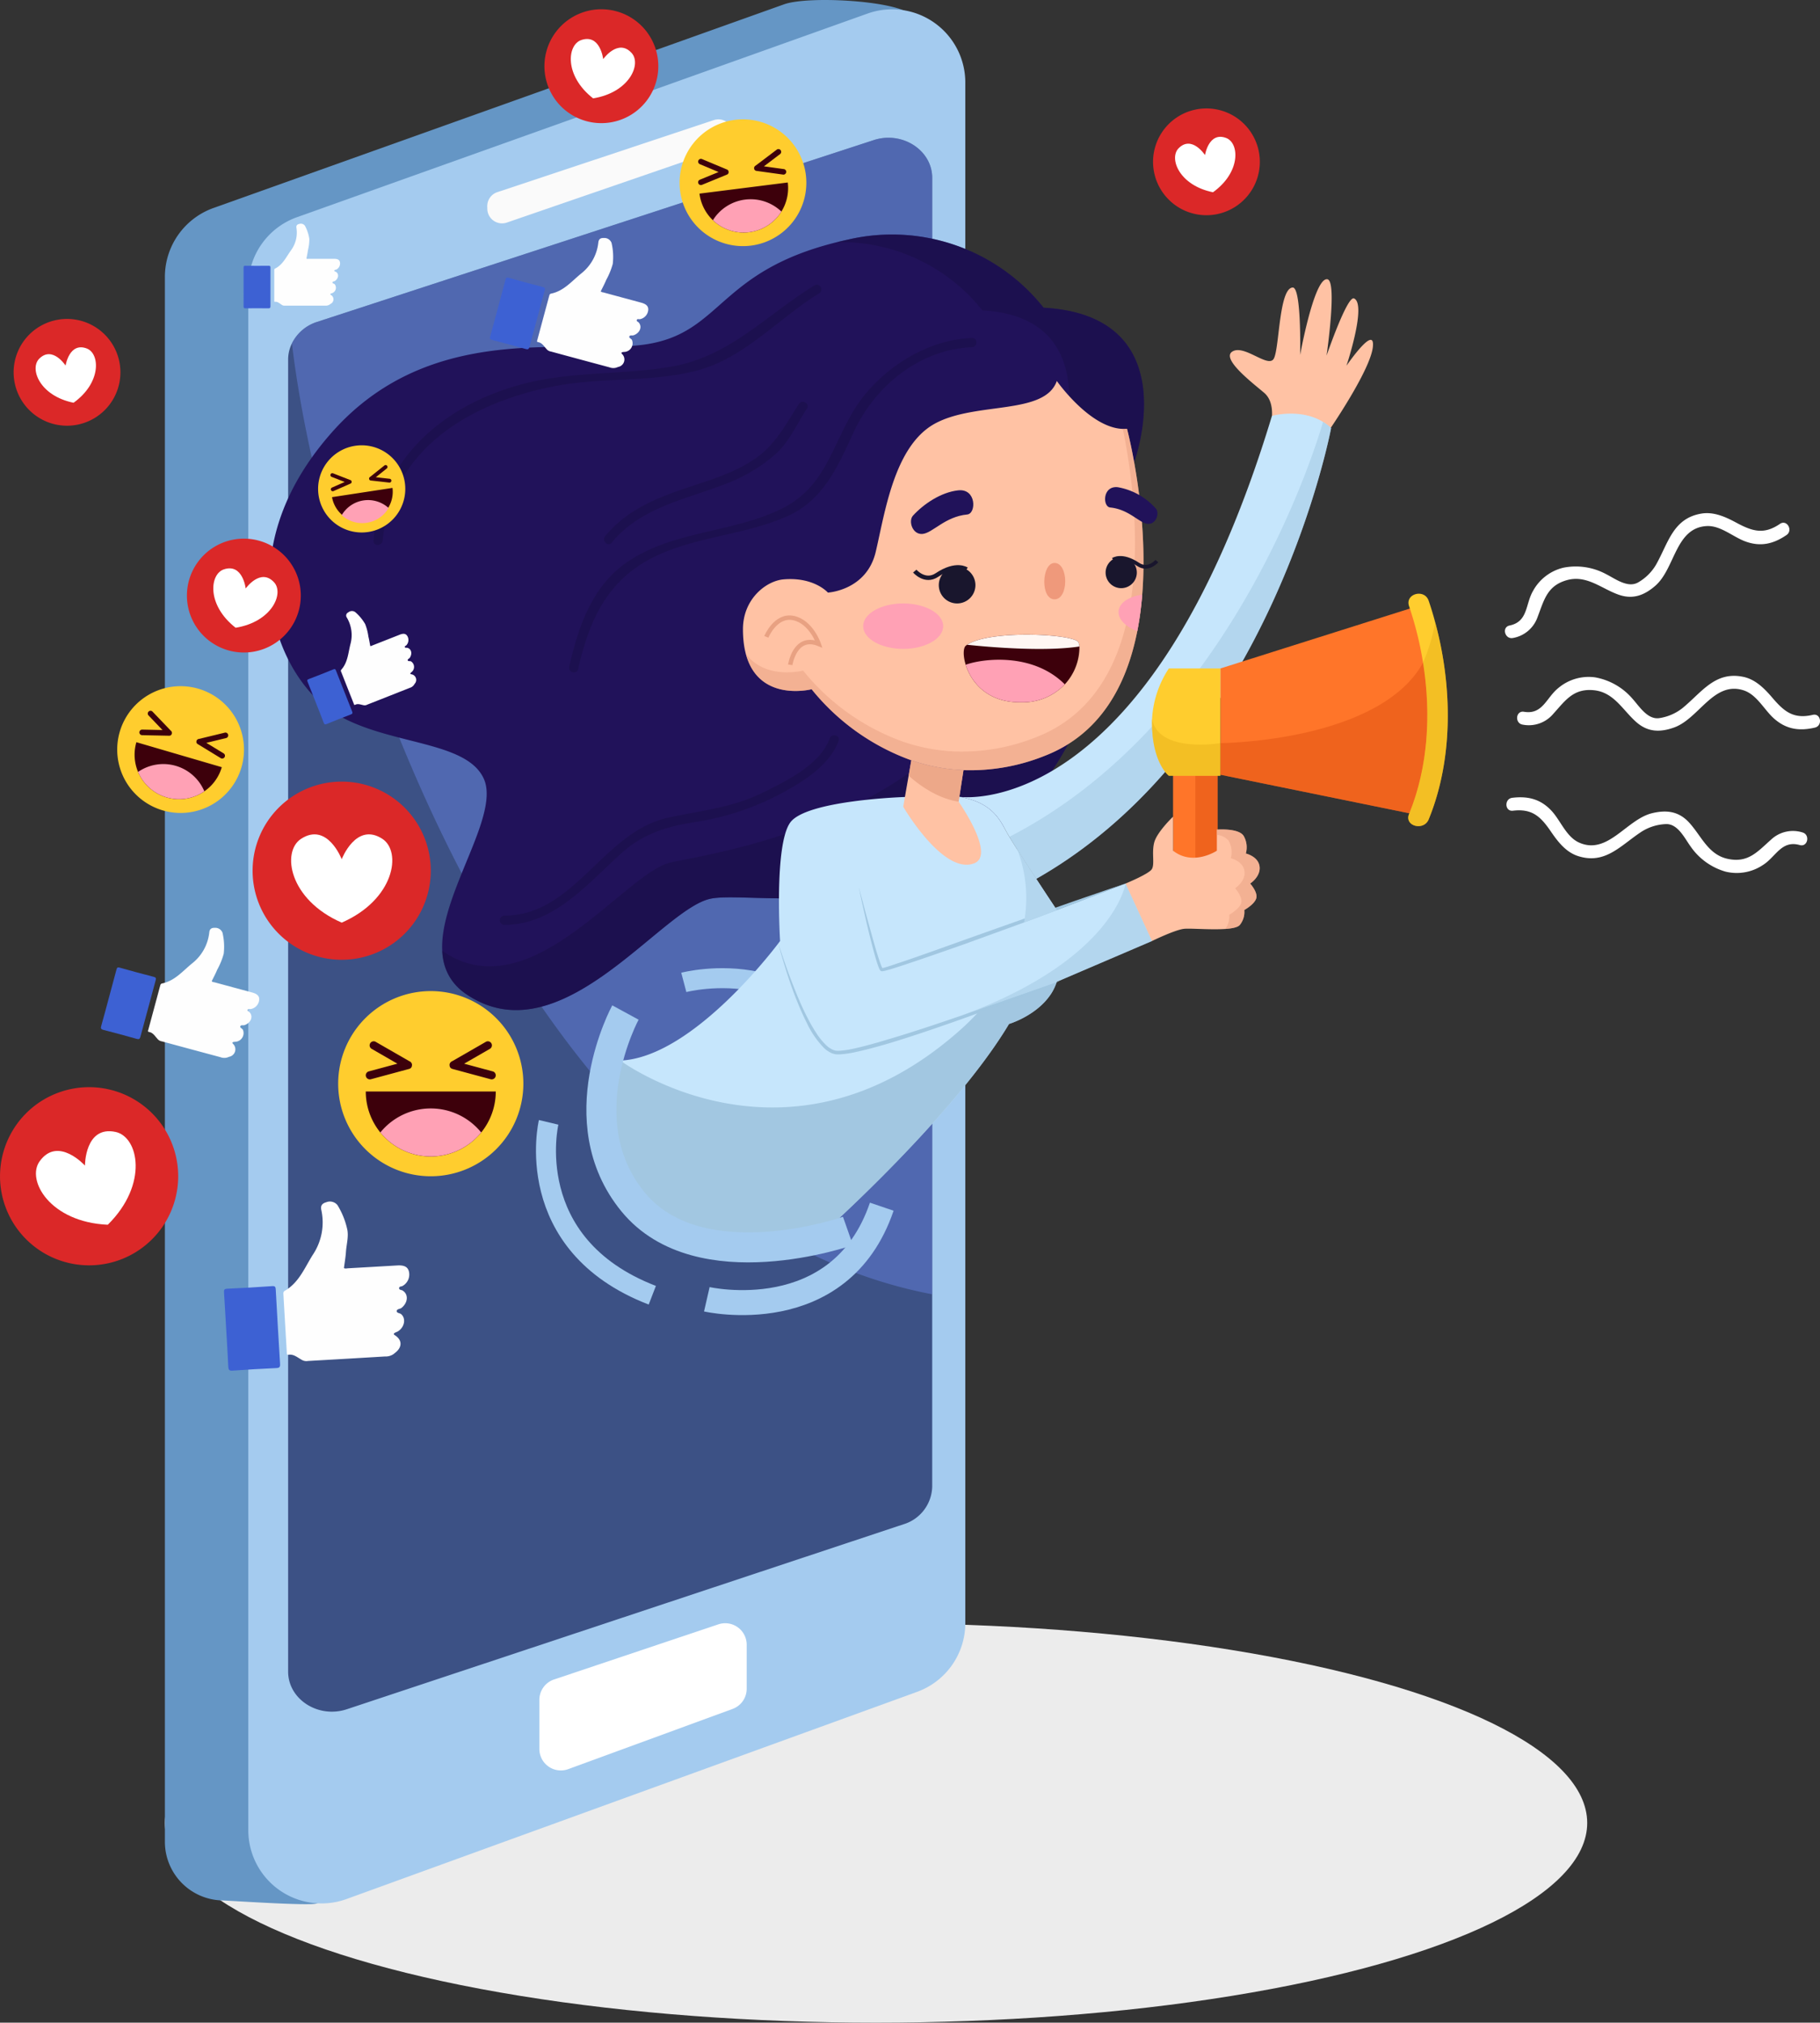
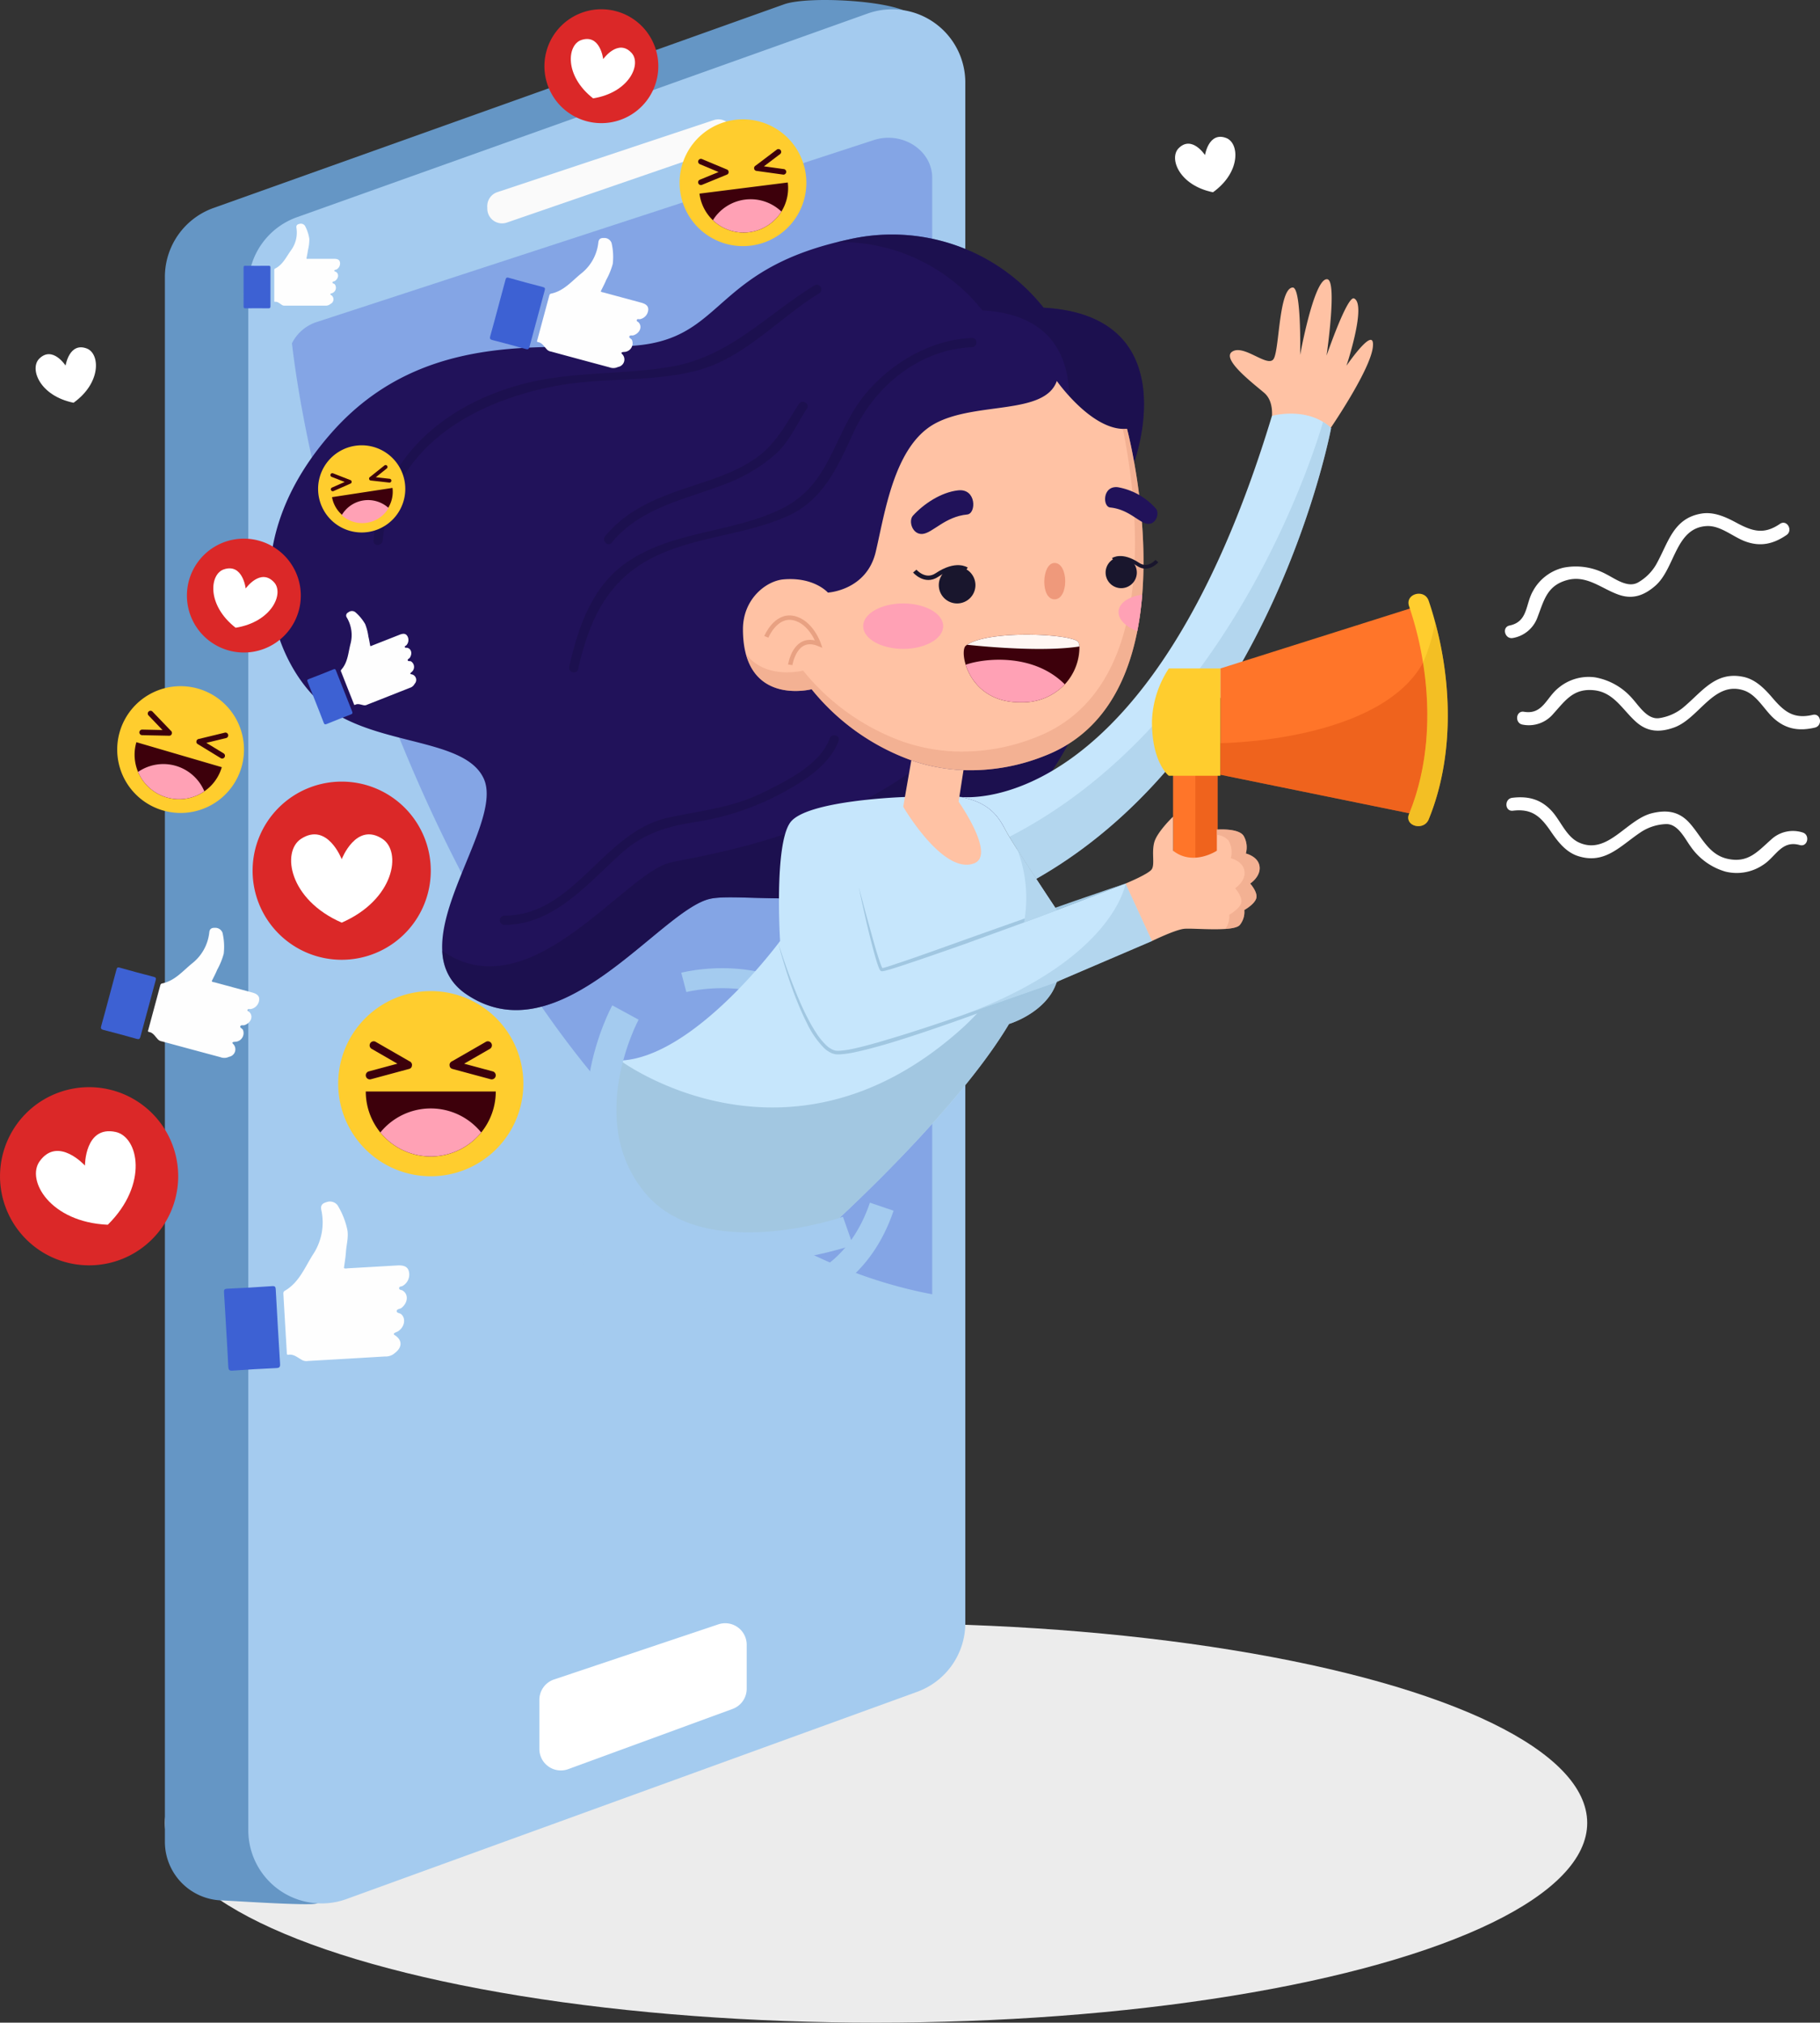
<svg xmlns="http://www.w3.org/2000/svg" width="364.136" height="404.706" viewBox="0 0 364.136 404.706">
  <rect x="0" y="0" width="364.136" height="404.706" fill="#333333" stroke="none" />
  <g id="Digital_PR_To_Boost_Your_Brand_Online_" data-name="Digital PR To Boost Your Brand Online " transform="translate(-67.932 -46.647)">
    <g id="OBJECTS">
      <g id="Group_8136" data-name="Group 8136">
        <ellipse id="Ellipse_239" data-name="Ellipse 239" cx="142.285" cy="39.962" rx="142.285" ry="39.962" transform="translate(100.922 371.429)" fill="#ececec" />
        <g id="Group_8107" data-name="Group 8107">
          <path id="Path_21290" data-name="Path 21290" d="M244.377,61.308V369.54a14.649,14.649,0,0,1-9.648,13.769l-103.455,44.2c-1.432.52-17.5-.579-18.906-.611a11.742,11.742,0,0,1-11.446-11.736v-313.1a14.65,14.65,0,0,1,9.724-13.8L224.8,47.512c4.77-1.7,21.389-.786,25.09,1.822S244.377,56.243,244.377,61.308Z" fill="#6596c5" />
          <path id="Path_21291" data-name="Path 21291" d="M261.066,63.161V371.393a14.649,14.649,0,0,1-9.648,13.769L137.26,426.617a14.649,14.649,0,0,1-19.649-13.769V103.91a14.65,14.65,0,0,1,9.724-13.8L241.493,49.365A14.648,14.648,0,0,1,261.066,63.161Z" fill="#a4cbef" />
-           <path id="Path_21292" data-name="Path 21292" d="M254.442,82.235V344.112a8.082,8.082,0,0,1-5.772,7.533L137.335,388.639c-5.716,1.9-11.757-1.974-11.757-7.532V118.6a7.285,7.285,0,0,1,.769-3.261,8.435,8.435,0,0,1,5.05-4.29l25.5-8.329,85.838-28.035C248.438,72.822,254.442,76.695,254.442,82.235Z" fill="#3c5185" />
          <path id="Path_21293" data-name="Path 21293" d="M254.442,82.235V305.617c-83.55-15.944-122.313-140.537-128.1-190.279a8.435,8.435,0,0,1,5.05-4.29l25.5-8.329,85.838-28.035C248.438,72.822,254.442,76.695,254.442,82.235Z" fill="#6481dc" opacity="0.5" />
          <path id="Path_21294" data-name="Path 21294" d="M175.846,386.762v9.832a4.3,4.3,0,0,0,5.774,4.033l32.889-12.049a4.3,4.3,0,0,0,2.818-4.033v-8.817a4.3,4.3,0,0,0-5.662-4.073l-32.889,11.034A4.3,4.3,0,0,0,175.846,386.762Z" fill="#fff" />
          <path id="Path_21295" data-name="Path 21295" d="M169.331,91.183l43.3-14.913a2.952,2.952,0,0,0,1.99-2.846h0a2.951,2.951,0,0,0-3.882-2.744l-43.3,14.411a2.953,2.953,0,0,0-2.019,2.856l.01.5A2.95,2.95,0,0,0,169.331,91.183Z" fill="#fafafa" />
        </g>
        <g id="Group_8112" data-name="Group 8112">
          <path id="Path_21296" data-name="Path 21296" d="M424.059,151.466c-3.235,2.211-5.526,1.486-8.72-.23-2.134-1.147-4.509-2.242-7-1.827-5.722.953-6.631,5.94-9.109,10.283a9.8,9.8,0,0,1-3.528,3.475c-2.09,1.23-4.643-.754-6.478-1.667a12.778,12.778,0,0,0-8.494-1.265,9.4,9.4,0,0,0-6.067,4.63c-1.563,2.664-.972,6.168-4.7,6.938-1.633.337-.94,2.83.688,2.494a6.383,6.383,0,0,0,4.907-4.174c1.307-3.4,1.89-6.273,5.861-7.394,3.926-1.107,6.882,1.663,10.307,2.889,2.855,1.022,5.141.178,7.364-1.741,4.007-3.46,4-11.58,10.256-11.969,2.809-.175,5.284,2.161,7.8,3.077,3.033,1.107,5.6.51,8.223-1.285C426.733,152.765,425.441,150.523,424.059,151.466Z" fill="#fff" />
          <path id="Path_21297" data-name="Path 21297" d="M370.634,208.858c3.889-.471,5.589,1.227,7.632,4.223,1.367,2,2.971,4.066,5.371,4.845,5.516,1.791,8.621-2.217,12.821-4.93a9.8,9.8,0,0,1,4.734-1.458c2.421-.13,3.774,2.808,4.98,4.464a12.785,12.785,0,0,0,6.957,5.036,9.408,9.408,0,0,0,7.518-1.314c2.614-1.645,3.7-5.027,7.369-3.992,1.6.453,2.138-2.079.538-2.53a6.375,6.375,0,0,0-6.277,1.444c-2.726,2.413-4.568,4.7-8.61,3.86-3.995-.825-5.341-4.645-7.815-7.311-2.064-2.223-4.482-2.528-7.339-1.848-5.152,1.225-8.886,8.435-14.617,5.9-2.573-1.139-3.694-4.353-5.5-6.324-2.183-2.38-4.731-3.03-7.891-2.647C368.86,206.473,368.973,209.059,370.634,208.858Z" fill="#fff" />
          <path id="Path_21298" data-name="Path 21298" d="M430.628,189.679c-3.815.89-5.689-.614-8.046-3.37-1.574-1.842-3.391-3.721-5.862-4.235-5.679-1.182-8.331,3.138-12.211,6.291a9.817,9.817,0,0,1-4.548,1.962c-2.393.391-4.056-2.383-5.435-3.9a12.782,12.782,0,0,0-7.462-4.252,9.4,9.4,0,0,0-7.331,2.121c-2.42,1.919-3.138,5.4-6.893,4.767-1.644-.277-1.9,2.3-.261,2.574a6.384,6.384,0,0,0,6.085-2.116c2.448-2.695,4.03-5.165,8.14-4.771,4.06.388,5.813,4.039,8.561,6.421,2.292,1.987,4.73,2.027,7.5,1.042,4.988-1.776,7.919-9.348,13.891-7.447,2.683.853,4.145,3.926,6.155,5.69,2.428,2.128,5.032,2.5,8.131,1.776C432.652,191.858,432.258,189.3,430.628,189.679Z" fill="#fff" />
          <g id="Group_8111" data-name="Group 8111">
            <path id="Path_21299" data-name="Path 21299" d="M209.35,306.613s26.625,6.1,35-18.524" fill="none" stroke="#a4cbef" stroke-miterlimit="10" stroke-width="5" />
            <path id="Path_21300" data-name="Path 21300" d="M204.743,243.21s27.633-7.287,35.014,20.961" fill="none" stroke="#a4cbef" stroke-miterlimit="10" stroke-width="4" />
            <path id="Path_21301" data-name="Path 21301" d="M177.7,271.213s-5.787,24.357,20.741,34.593" fill="none" stroke="#a4cbef" stroke-miterlimit="10" stroke-width="4" />
            <g id="Group_8110" data-name="Group 8110">
              <path id="Path_21302" data-name="Path 21302" d="M302.632,207.473v12.842h8.906V200.5h-8.906Z" fill="#ff7529" />
              <rect id="Rectangle_487" data-name="Rectangle 487" width="4.456" height="19.817" transform="translate(307.084 200.499)" fill="#e05212" opacity="0.5" />
              <path id="Path_21303" data-name="Path 21303" d="M294.845,139.123s10.79-29.277-18.116-30.906a38.718,38.718,0,0,0-39.085-13.638c-25.446,5.5-24.835,17.913-39.288,20.763s-43.428-5.5-64.055,17.846c-21.273,24.073-10.933,48.057-.551,55.385S160.977,194.4,164.7,202.4c4.478,9.63-17.788,33.522-3.393,43.224,18.728,12.62,38.678-16.9,48.693-19.135C222.1,223.784,289.754,243.515,294.845,139.123Z" fill="#21125a" />
              <path id="Path_21304" data-name="Path 21304" d="M294.845,139.12c-5.087,104.4-72.747,84.662-84.847,87.367-10.015,2.242-29.962,31.76-48.7,19.141a10.582,10.582,0,0,1-4.883-8.746c.084.065.176.13.269.195,17.492,11.784,36.123-15.778,45.471-17.872,11.3-2.529,77.778-11.112,76.8-78.065,0,0,12.522-30.87-14.476-32.389a36.174,36.174,0,0,0-29.073-13.657c.723-.176,1.464-.352,2.233-.518a38.74,38.74,0,0,1,39.089,13.637C305.638,109.844,294.845,139.12,294.845,139.12Z" fill="#190e44" opacity="0.5" />
              <path id="Path_21305" data-name="Path 21305" d="M296.459,165.64a64.455,64.455,0,0,1-.986,7.287c-2.124,10.773-7.352,20.625-18.54,24.957a39.982,39.982,0,0,1-16.228,2.858,36.643,36.643,0,0,1-10.439-1.97,45.328,45.328,0,0,1-19.95-14.217s-13.745,3.558-13.737-12.01c0-6.059,4.642-9.682,8.143-9.975,6.107-.513,8.851,2.646,8.851,2.646s7.736-.407,9.568-8.143,3.664-21.17,11.807-25.649,21.985-1.628,24.427-8.55c0,0,7.125,10.179,14.046,9.568C293.421,132.442,297.81,148.931,296.459,165.64Z" fill="#ffc2a4" />
              <path id="Path_21306" data-name="Path 21306" d="M296.456,165.636a64.125,64.125,0,0,1-.981,7.292c-2.122,10.775-7.357,20.623-18.539,24.959A40.005,40.005,0,0,1,260.7,200.74a36.714,36.714,0,0,1-10.441-1.964,45.387,45.387,0,0,1-19.947-14.221s-10.608,2.742-13.174-7.134c3.9,5.364,11.478,3.4,11.478,3.4a45.261,45.261,0,0,0,19.947,14.212,36.753,36.753,0,0,0,10.441,1.974,39.974,39.974,0,0,0,16.224-2.854c11.192-4.336,16.417-14.184,18.538-24.959a64.382,64.382,0,0,0,.992-7.291c.963-11.868-.983-23.635-2.178-29.444a6.113,6.113,0,0,0,.834-.018S297.81,148.932,296.456,165.636Z" fill="#e8a182" opacity="0.5" />
              <path id="Path_21307" data-name="Path 21307" d="M293.116,223.436s-1.832,8.549,5.293,11.5c0,0,4.58-2.24,6.412-2.444s10.076.713,11.2-.814a4.141,4.141,0,0,0,.865-2.952s2.036-1.119,2.392-2.34-1.221-2.952-1.221-2.952,2.137-1.374,1.883-3.41-2.749-2.6-2.749-2.6a4.581,4.581,0,0,0-.458-3.563c-1.068-1.577-5.343-1.221-5.343-1.221v4.224s-4.733,3.155-8.754,0v-6.82s-3.2,3.054-3.765,5.14.153,4.428-.509,5.4S293.116,223.436,293.116,223.436Z" fill="#ffc2a4" />
              <path id="Path_21308" data-name="Path 21308" d="M318.053,223.439s1.575,1.723,1.223,2.946-2.39,2.344-2.39,2.344a4.169,4.169,0,0,1-.871,2.956c-.37.5-1.51.741-2.946.833a4.089,4.089,0,0,0,.806-2.844s2.028-1.121,2.39-2.344-1.223-2.955-1.223-2.955,2.14-1.372,1.881-3.409-2.742-2.6-2.742-2.6a4.6,4.6,0,0,0-.464-3.557,3.464,3.464,0,0,0-2.335-1.112v-1.056s4.281-.353,5.346,1.223a4.6,4.6,0,0,1,.464,3.557s2.491.566,2.742,2.6S318.053,223.439,318.053,223.439Z" fill="#e8a182" opacity="0.5" />
              <path id="Path_21309" data-name="Path 21309" d="M342.605,116.079c-.483,4.438-7.838,15.324-8.673,16.547-.046.074-.074.111-.074.111a13.216,13.216,0,0,1-11.645-1.269s1.038-4.151-1.325-6.2c-2.1-1.807-8.746-6.819-6.392-8.283s7.04,3.252,8.236,1.51c.723-1.047.945-6.013,1.63-9.8.445-2.464,1.084-4.438,2.187-4.521.861-.065,1.241,2.993,1.408,6.217.185,3.539.1,7.273.1,7.273s.528-2.928,1.343-6.208c1.066-4.3,2.622-9.2,4.113-8.931,1.956.361-.055,14.444-.166,15.268.241-.685,4.178-12.044,5.5-11.433,2.519,1.159-1.335,12.906-1.52,13.462C337.6,119.433,343.105,111.475,342.605,116.079Z" fill="#ffc2a4" />
              <path id="Path_21310" data-name="Path 21310" d="M298.412,234.937,284.2,241.023l-4.836,2.076a10.209,10.209,0,0,1-1.289,2.631h-.009c-2.871,4.2-8.255,5.8-8.255,5.8-10.793,18.113-36.438,41.117-36.438,41.117S212.4,298.956,198.76,290.4c-13.341-8.357-7.013-30.537-6.726-31.51a.058.058,0,0,1,.009-.037c14.861-.611,31.964-23.921,31.964-23.921s-1.223-19.234,2.037-23.718,22.931-5.1,22.931-5.1a38,38,0,0,1,10.9-.046,1.072,1.072,0,0,0,.111.018c6.68,1.177,8.107,4.846,9.413,7.162.416.75,1.167,1.964,2.085,3.4.009,0,.009.01.018.01.352.574.751,1.185,1.149,1.815.834,1.307,1.741,2.7,2.6,4.012,2.187,3.345,4.114,6.235,4.114,6.235l.463-.176,13.276-5.114h.009Z" fill="#c6e6fc" />
              <path id="Path_21311" data-name="Path 21311" d="M262.891,219.363c-6.2,2.51-14.249-11.3-14.249-11.3l1.621-9.284A36.714,36.714,0,0,0,260.7,200.74l-.973,6.31S267.162,217.63,262.891,219.363Z" fill="#ffc2a4" />
-               <path id="Path_21312" data-name="Path 21312" d="M260.7,200.74l-.973,6.31c-5.446-.786-10-5.226-10-5.226l.528-3.048A36.714,36.714,0,0,0,260.7,200.74Z" fill="#e8a182" opacity="0.8" />
              <path id="Path_21313" data-name="Path 21313" d="M334.257,132.283s-11.812,63.417-59,90.211c-2.316-3.539-4.919-7.569-5.855-9.237-1.306-2.316-2.733-5.985-9.413-7.162,2.177.241,38.421,3.16,62.426-76.239,0,0,5.614-1.566,10.163,1.167a9.347,9.347,0,0,1,1.621,1.214A.251.251,0,0,1,334.257,132.283Z" fill="#c6e6fc" />
              <path id="Path_21314" data-name="Path 21314" d="M334.257,132.283s-11.812,63.417-59,90.211c-1.992-3.048-4.206-6.467-5.374-8.412,43.795-22.467,60.75-76.129,62.76-83.013a8.714,8.714,0,0,1,1.556,1.168A.251.251,0,0,1,334.257,132.283Z" fill="#a1c7e1" opacity="0.5" />
              <path id="Path_21315" data-name="Path 21315" d="M278.918,159.287c2.823,0,2.875,7.278,0,7.278S276.322,159.287,278.918,159.287Z" fill="#ef997b" />
              <g id="Group_8108" data-name="Group 8108">
                <path id="Path_21316" data-name="Path 21316" d="M263.09,163.724a3.664,3.664,0,1,1-3.665-3.665A3.664,3.664,0,0,1,263.09,163.724Z" fill="#19162d" />
                <path id="Path_21317" data-name="Path 21317" d="M261.3,160.576s-2.046-1.467-5.919,1.129c-2.392,1.6-4.428-.789-4.428-.789" fill="none" stroke="#19162d" stroke-miterlimit="10" stroke-width="0.879" />
              </g>
              <g id="Group_8109" data-name="Group 8109">
                <path id="Path_21318" data-name="Path 21318" d="M295.38,161.21a3.121,3.121,0,1,1-3.122-3.121A3.121,3.121,0,0,1,295.38,161.21Z" fill="#19162d" />
                <path id="Path_21319" data-name="Path 21319" d="M290.632,158.625s1.736-1.243,5.017.956c2.027,1.359,3.753-.668,3.753-.668" fill="none" stroke="#19162d" stroke-miterlimit="10" stroke-width="0.745" />
              </g>
              <path id="Path_21320" data-name="Path 21320" d="M250.6,149.813c-.986,1.078-.11,3.868,1.925,3.664s4.454-3.456,8.924-3.888c1.832-.177,1.866-5.239-1.813-4.831C256.176,145.14,252.709,147.506,250.6,149.813Z" fill="#21125a" />
              <path id="Path_21321" data-name="Path 21321" d="M299.164,148.377c.828.9.094,3.248-1.616,3.077s-3.74-2.9-7.494-3.265c-1.538-.149-1.566-4.4,1.523-4.057A13.214,13.214,0,0,1,299.164,148.377Z" fill="#21125a" />
              <path id="Path_21322" data-name="Path 21322" d="M280.971,183.578a11.519,11.519,0,0,1-8.664,3.582c-6.913.139-10.129-4.152-11.162-7.507-.571-1.84-.482-3.4.015-3.8.082-.066.171-.131.269-.2,4.5-3.038,21.382-2.182,22.269-.5a2.413,2.413,0,0,1,.2.839A10.949,10.949,0,0,1,280.971,183.578Z" fill="#3d000b" />
              <path id="Path_21323" data-name="Path 21323" d="M280.971,183.578a11.519,11.519,0,0,1-8.664,3.582c-6.913.139-10.129-4.152-11.162-7.507C264.564,178.415,274.558,177.159,280.971,183.578Z" fill="#ffa1b5" />
              <path id="Path_21324" data-name="Path 21324" d="M283.895,176c-7.151,1.1-18.485.081-22.466-.342,4.5-3.038,21.382-2.182,22.269-.5A2.413,2.413,0,0,1,283.895,176Z" fill="#fff7f3" />
              <path id="Path_21325" data-name="Path 21325" d="M256.643,171.934c0,2.51-3.584,4.546-8.006,4.546s-8.008-2.036-8.008-4.546,3.585-4.547,8.008-4.547S256.643,169.423,256.643,171.934Z" fill="#ffa1b5" />
              <path id="Path_21326" data-name="Path 21326" d="M296.459,165.64a64.455,64.455,0,0,1-.986,7.287c-2.353-.871-3.891-2.418-3.738-4.023C291.891,167.227,293.844,165.981,296.459,165.64Z" fill="#ffa1b5" />
              <path id="Path_21327" data-name="Path 21327" d="M226.041,179.669s.916-6.107,5.7-4.173c0,0-1.527-4.478-5.09-5.191s-5.394,3.766-5.394,3.766" fill="none" stroke="#e8a182" stroke-miterlimit="10" stroke-width="0.879" />
              <path id="Path_21328" data-name="Path 21328" d="M293.075,223.458c-.213.083-1.177.463-2.705,1.074-1.761.677-4.262,1.687-7.291,2.826-1.019.389-2.1.8-3.234,1.223-2.177.834-4.53,1.723-7.014,2.631a.341.341,0,0,1-.092.037l-11.9,4.327c-4.067,1.426-8.134,2.853-11.979,4.123-.963.314-1.909.629-2.844.908-.492.129-.9.269-1.455.37a1.272,1.272,0,0,1-.269,0c-.166-.055-.074-.027-.12-.055l-.037-.028-.075-.065a.528.528,0,0,1-.083-.111c-.083-.139-.129-.25-.185-.362-.093-.231-.176-.454-.25-.675-.594-1.789-1.01-3.485-1.418-5.05-.8-3.141-1.352-5.772-1.769-7.616-.343-1.612-.556-2.622-.6-2.853.064.222.333,1.223.759,2.816.473,1.826,1.186,4.419,2.057,7.533.436,1.547.908,3.242,1.529,4.965.074.214.157.426.25.631a2.016,2.016,0,0,0,.139.258c0-.009,0-.009.01-.018.379-.083.879-.24,1.324-.38.918-.3,1.862-.62,2.817-.935,3.817-1.3,7.875-2.762,11.932-4.215s8.116-2.882,11.924-4.235c.149-.055.306-.111.455-.157,2.139-.751,4.2-1.474,6.114-2.15,1.353-.472,2.65-.926,3.854-1.353,3.057-1.046,5.605-1.927,7.393-2.538C291.88,223.856,292.853,223.532,293.075,223.458Z" fill="#a1c7e1" />
              <path id="Path_21329" data-name="Path 21329" d="M353.222,210.051,312.1,201.658V180.4l41.126-13.008a61.365,61.365,0,0,1,1.881,7.171C356.826,182.823,358.392,196.96,353.222,210.051Z" fill="#ff7529" />
              <path id="Path_21330" data-name="Path 21330" d="M312.1,180.4v21.466H301.784s-3.372-2.547-3.372-10.728c0-.222,0-.435.019-.658v-.018a20.352,20.352,0,0,1,3.353-10.062Z" fill="#ffcd2e" />
              <path id="Path_21331" data-name="Path 21331" d="M353.777,210.589c-.981,2.4-4.928,1.352-3.927-1.075.018-.046.037-.092.055-.139,3.771-9.3,4.373-19.993,2.742-30.129a69.737,69.737,0,0,0-2.8-11.321c-.843-2.492,3.085-3.549,3.927-1.075.483,1.408.918,2.854,1.307,4.318C358.53,183.916,358.735,198.489,353.777,210.589Z" fill="#ffcd2e" />
              <path id="Path_21332" data-name="Path 21332" d="M271.489,216.657c.009,0,.009.01.018.01.352.574.751,1.185,1.149,1.815.834,1.307,1.741,2.7,2.6,4.012,1.668,2.557,3.187,4.846,3.808,5.781.194.3.306.454.306.454l.463-.176a.035.035,0,0,1,.009.028c-2.177.834-4.53,1.723-7.014,2.631.047-.259.093-.528.122-.787A27.327,27.327,0,0,0,271.489,216.657Z" fill="#b3d6ee" />
              <path id="Path_21333" data-name="Path 21333" d="M269.293,246.73c4.938-1.732,8.6-3.02,10.034-3.52-.01.019-.01.037-.019.046-2.039,6.05-9.5,8.274-9.5,8.274-10.793,18.113-36.438,41.117-36.438,41.117S212.4,298.956,198.76,290.4c-13.341-8.357-7.013-30.537-6.726-31.51a.058.058,0,0,1,.009-.037s33.288,24.71,67.948-6.077c1.259-1.112,2.4-2.234,3.437-3.354.306-.324.593-.639.871-.964C266.078,247.861,267.746,247.277,269.293,246.73Z" fill="#8eb6d2" opacity="0.64" />
              <path id="Path_21334" data-name="Path 21334" d="M298.412,234.937,284.2,241.023l-4.836,2.076c-.01.037-.028.074-.037.111a.07.07,0,0,1-.019.046c-.491.2-1.242.5-2.205.9-1.844.732-4.466,1.806-7.653,3-1.14.426-2.344.889-3.6,1.362l-5.133,1.176c30.24-11.275,32.4-26.256,32.4-26.256Z" fill="#a1c7e1" opacity="0.5" />
              <path id="Path_21335" data-name="Path 21335" d="M279.938,243c-.093.037-.306.121-.63.259-.491.2-1.242.5-2.205.9-1.844.732-4.466,1.806-7.653,3-1.14.426-2.344.889-3.6,1.362-.788.3-1.595.6-2.419.908-1.556.574-3.187,1.167-4.873,1.75-4.012,1.409-8.311,2.873-12.656,4.188-2.177.64-4.372,1.251-6.568,1.733a20.774,20.774,0,0,1-3.354.51,4.979,4.979,0,0,1-.834-.019,3.567,3.567,0,0,1-.9-.259,5.5,5.5,0,0,1-1.418-.964,18.4,18.4,0,0,1-3.511-5.124c-.889-1.75-1.593-3.455-2.223-5.049-1.232-3.177-2.047-5.892-2.613-7.791s-.815-3.011-.815-3.011.333,1.084.963,2.955,1.594,4.549,2.891,7.68c.658,1.557,1.408,3.243,2.325,4.939a29.612,29.612,0,0,0,1.52,2.547,12.955,12.955,0,0,0,1.936,2.335,4.851,4.851,0,0,0,1.232.825,3,3,0,0,0,.658.2,5.762,5.762,0,0,0,.8.009,20.212,20.212,0,0,0,3.187-.519c2.158-.491,4.327-1.112,6.495-1.77,4.335-1.278,8.634-2.705,12.656-4.076.806-.278,1.6-.547,2.38-.816h.01q1.847-.639,3.585-1.232c1.779-.6,3.447-1.186,4.994-1.733,4.938-1.732,8.6-3.02,10.034-3.52C279.641,243.1,279.845,243.025,279.938,243Z" fill="#a1c7e1" />
              <path id="Path_21336" data-name="Path 21336" d="M349.9,209.375,312.1,201.658v-6.319c1.111-.009,31.889-.5,40.551-16.093C354.278,189.382,353.676,200.073,349.9,209.375Z" fill="#e05212" opacity="0.5" />
-               <path id="Path_21337" data-name="Path 21337" d="M312.1,195.339v6.522H301.784s-3.372-2.547-3.372-10.728c0-.222,0-.435.019-.658C299.681,197.433,312.1,195.339,312.1,195.339Z" fill="#e8b21a" opacity="0.5" />
              <path id="Path_21338" data-name="Path 21338" d="M353.777,210.589c-.981,2.4-4.928,1.352-3.927-1.075.018-.046.037-.092.055-.139,3.771-9.3,4.373-19.993,2.742-30.129a37.191,37.191,0,0,0,2.437-8.078C358.53,183.916,358.735,198.489,353.777,210.589Z" fill="#e8b21a" opacity="0.5" />
              <path id="Path_21339" data-name="Path 21339" d="M262.39,114.276c-8.2.318-16.068,4.912-21.26,11.135-6.565,7.868-6.725,18.07-16.832,23.035-9.931,4.879-21.673,4.318-31,10.74-6.945,4.785-9.706,13.008-11.478,20.853-.262,1.159,1.517,1.651,1.779.49,2.088-9.239,5.475-17.184,14.168-21.915,8.416-4.58,18.69-4.744,27.459-8.574,7.49-3.272,10.3-10,13.536-16.993,4.253-9.182,13.192-16.521,23.624-16.925C263.577,116.076,263.581,114.23,262.39,114.276Z" fill="#190e44" opacity="0.5" />
              <path id="Path_21340" data-name="Path 21340" d="M230.888,103.748c-9.756,5.981-16.9,14.253-28.715,16.274-9.949,1.7-19.892.85-29.757,3.483-15.5,4.137-28.121,14.681-29.769,31.3-.117,1.184,1.73,1.173,1.846,0,1.83-18.46,17.689-27.663,34.41-30.9,9.336-1.805,18.956-.711,28.217-3.046,9.7-2.445,16.45-10.465,24.7-15.523C232.832,104.721,231.9,103.124,230.888,103.748Z" fill="#190e44" opacity="0.5" />
              <path id="Path_21341" data-name="Path 21341" d="M233.938,194.4c-1.967,5.312-8.679,8.51-13.425,10.859-6.143,3.039-12.374,3.558-18.972,5.015-13.026,2.875-18.642,19.593-32.725,19.581a.924.924,0,0,0,0,1.846c6.4.005,11.362-3.342,16.016-7.418,2.58-2.261,4.978-4.724,7.534-7.012,4.185-3.745,8.822-5.207,14.244-6.08a53.8,53.8,0,0,0,18.065-6.019c4.26-2.323,9.281-5.522,11.043-10.282C236.131,193.771,234.347,193.293,233.938,194.4Z" fill="#190e44" opacity="0.5" />
              <path id="Path_21342" data-name="Path 21342" d="M227.777,127.472c-2.5,3.809-4.361,7.625-8.086,10.452s-8.359,4.341-12.758,5.8c-6.831,2.263-13.19,4.493-17.923,10.2-.754.908.544,2.222,1.3,1.3,6.11-7.365,15.358-8.706,23.778-12.14a32.129,32.129,0,0,0,8.881-5.463c2.828-2.438,4.39-6.157,6.4-9.219C230.026,127.406,228.427,126.482,227.777,127.472Z" fill="#190e44" opacity="0.5" />
            </g>
            <path id="Path_21343" data-name="Path 21343" d="M193.065,249.238s-11.787,21.665,1.526,37.894,42.994,5.809,42.994,5.809" fill="none" stroke="#a4cbef" stroke-miterlimit="10" stroke-width="6" />
          </g>
        </g>
        <g id="Group_8135" data-name="Group 8135">
          <g id="Group_8113" data-name="Group 8113">
            <path id="Path_21344" data-name="Path 21344" d="M154.119,220.86A17.824,17.824,0,1,1,136.3,203.037,17.824,17.824,0,0,1,154.119,220.86Z" fill="#db2828" />
            <path id="Path_21345" data-name="Path 21345" d="M136.3,231.254c-10.581-4.618-12.053-14.2-8.145-16.761,5.27-3.447,8.145,4.074,8.145,4.074s2.874-7.521,8.144-4.074C148.348,217.057,146.876,226.636,136.3,231.254Z" fill="#fff" />
          </g>
          <g id="Group_8114" data-name="Group 8114">
            <path id="Path_21346" data-name="Path 21346" d="M102.386,275.578a17.823,17.823,0,1,1-23.047-10.205A17.823,17.823,0,0,1,102.386,275.578Z" fill="#db2828" />
            <path id="Path_21347" data-name="Path 21347" d="M89.5,291.7c-11.534-.5-16.359-8.9-13.636-12.7,3.674-5.116,9.065.865,9.065.865s-.029-8.052,6.129-6.733C95.632,274.109,97.711,283.576,89.5,291.7Z" fill="#fff" />
          </g>
          <g id="Group_8115" data-name="Group 8115">
            <path id="Path_21348" data-name="Path 21348" d="M127.758,168.647a11.392,11.392,0,1,1-8.2-13.866A11.393,11.393,0,0,1,127.758,168.647Z" fill="#db2828" />
            <path id="Path_21349" data-name="Path 21349" d="M115.073,172.25c-5.817-4.54-5.206-10.7-2.379-11.67,3.809-1.3,4.394,3.815,4.394,3.815s2.975-4.2,5.69-1.228C124.789,165.376,122.356,171.072,115.073,172.25Z" fill="#fff" />
          </g>
          <g id="Group_8116" data-name="Group 8116">
            <path id="Path_21350" data-name="Path 21350" d="M199.285,62.726a11.392,11.392,0,1,1-8.2-13.866A11.392,11.392,0,0,1,199.285,62.726Z" fill="#db2828" />
            <path id="Path_21351" data-name="Path 21351" d="M186.6,66.329c-5.816-4.54-5.206-10.7-2.378-11.67,3.809-1.3,4.394,3.815,4.394,3.815s2.975-4.2,5.689-1.228C196.316,59.454,193.883,65.151,186.6,66.329Z" fill="#fff" />
          </g>
          <g id="Group_8117" data-name="Group 8117">
-             <path id="Path_21352" data-name="Path 21352" d="M91.785,118.9A10.682,10.682,0,1,1,79.1,110.7,10.682,10.682,0,0,1,91.785,118.9Z" fill="#db2828" />
            <path id="Path_21353" data-name="Path 21353" d="M82.65,127.232c-6.781-1.374-8.849-6.8-6.881-8.8,2.653-2.684,5.284,1.362,5.284,1.362s.738-4.769,4.259-3.412C87.925,117.4,88.268,123.194,82.65,127.232Z" fill="#fff" />
          </g>
          <g id="Group_8118" data-name="Group 8118">
-             <path id="Path_21354" data-name="Path 21354" d="M319.755,76.783a10.682,10.682,0,1,1-12.686-8.2A10.681,10.681,0,0,1,319.755,76.783Z" fill="#db2828" />
            <path id="Path_21355" data-name="Path 21355" d="M310.62,85.116c-6.781-1.374-8.849-6.8-6.881-8.8,2.653-2.684,5.284,1.362,5.284,1.362s.738-4.769,4.26-3.412C315.895,75.28,316.238,81.078,310.62,85.116Z" fill="#fff" />
          </g>
          <g id="Group_8120" data-name="Group 8120">
            <g id="xsrjP0">
              <g id="Group_8119" data-name="Group 8119">
                <path id="Path_21356" data-name="Path 21356" d="M140.588,187.727c-.528-.1-1.048-.34-1.593-.062-.21.106-.233-.092-.281-.211q-1.265-3.19-2.522-6.384a.361.361,0,0,1,.033-.436c1.3-1.462,1.37-3.355,1.824-5.124a6.852,6.852,0,0,0-.727-5.3.679.679,0,0,1,.276-1.022,1.147,1.147,0,0,1,1.365-.1,9.232,9.232,0,0,1,2.029,2.424,10.761,10.761,0,0,1,.647,2.509c.157.614.248,1.245.371,1.881.183.047.328-.072.481-.131q2.7-1.059,5.4-2.126c.759-.3,1.215-.227,1.519.234a1.549,1.549,0,0,1-.169,1.869c-.107.122-.374.155-.307.372s.31.1.468.138c.827.19,1.07,1.158.527,1.988-.132.2-.507.278-.41.548.079.214.408.082.615.171a1.309,1.309,0,0,1,.221,2.086c-.081.09-.2.15-.267.248s-.128.2.094.252a1.139,1.139,0,0,1,.726,1.9c-.056.087-.112.174-.169.26a1.625,1.625,0,0,1-.865.581q-4.226,1.679-8.459,3.341A1.081,1.081,0,0,1,140.588,187.727Z" fill="#fefefe" fill-rule="evenodd" />
                <path id="Path_21357" data-name="Path 21357" d="M131.087,187.135c-.534-1.353-1.062-2.708-1.606-4.056-.11-.274-.135-.42.2-.549q2.487-.946,4.949-1.952c.321-.131.416-.038.527.249q1.6,4.089,3.224,8.166c.138.345.082.48-.267.613-1.608.613-3.209,1.24-4.8,1.9-.4.163-.506.045-.639-.3C132.166,189.836,131.621,188.488,131.087,187.135Z" fill="#3d61d3" fill-rule="evenodd" />
              </g>
            </g>
          </g>
          <g id="Group_8122" data-name="Group 8122" transform="translate(6 7)">
            <g id="xsrjP0-2" data-name="xsrjP0">
              <g id="Group_8121" data-name="Group 8121">
                <path id="Path_21358" data-name="Path 21358" d="M93.391,247.455c-.485-.524-.849-1.193-1.651-1.329-.308-.052-.175-.283-.133-.446q1.187-4.413,2.376-8.819c.058-.213.117-.385.382-.44,2.551-.526,4.126-2.491,6.015-4.021a9.109,9.109,0,0,0,3.429-6.232c.086-.685.474-.9,1.107-.872a1.523,1.523,0,0,1,1.534.979,12.267,12.267,0,0,1,.243,4.2,14.431,14.431,0,0,1-1.3,3.193c-.32.78-.724,1.526-1.1,2.3.158.2.407.183.617.242q3.723,1.013,7.449,2.015c1.047.283,1.477.721,1.435,1.455a2.059,2.059,0,0,1-1.663,1.86c-.211.045-.524-.13-.625.155s.252.352.392.519c.732.859.222,2.085-1.017,2.539-.3.109-.761-.1-.872.26-.086.291.37.412.52.672a1.74,1.74,0,0,1-1.419,2.4,3.568,3.568,0,0,0-.483.052c-.146.051-.291.109-.1.344a1.516,1.516,0,0,1-.737,2.609l-.386.145a2.181,2.181,0,0,1-1.385-.067q-5.844-1.564-11.682-3.152A1.426,1.426,0,0,1,93.391,247.455Z" fill="#fefefe" fill-rule="evenodd" />
                <path id="Path_21359" data-name="Path 21359" d="M83.719,239.282c.5-1.865,1.017-3.733,1.506-5.6.1-.381.189-.556.653-.424q3.407.965,6.832,1.845c.448.117.476.289.366.685q-1.54,5.633-3.042,11.276c-.126.479-.293.578-.771.441-2.2-.621-4.411-1.223-6.628-1.785-.552-.14-.575-.354-.44-.833C82.727,243.023,83.214,241.152,83.719,239.282Z" fill="#3d61d3" fill-rule="evenodd" />
              </g>
            </g>
          </g>
          <g id="Group_8124" data-name="Group 8124">
            <g id="xsrjP0-3" data-name="xsrjP0">
              <g id="Group_8123" data-name="Group 8123">
                <path id="Path_21360" data-name="Path 21360" d="M177.227,116.426c-.485-.524-.849-1.192-1.651-1.329-.308-.051-.175-.282-.133-.446q1.185-4.412,2.376-8.819c.057-.213.117-.384.382-.439,2.55-.527,4.126-2.492,6.015-4.022a9.107,9.107,0,0,0,3.429-6.231c.086-.686.474-.9,1.107-.873a1.525,1.525,0,0,1,1.534.98,12.266,12.266,0,0,1,.243,4.2,14.432,14.432,0,0,1-1.3,3.193c-.32.78-.724,1.525-1.1,2.3.157.2.407.183.617.243q3.723,1.013,7.449,2.015c1.046.282,1.477.721,1.435,1.455a2.061,2.061,0,0,1-1.663,1.86c-.211.044-.524-.131-.625.154s.252.352.392.519c.732.859.222,2.085-1.017,2.54-.3.108-.761-.1-.872.259-.086.291.37.412.52.673a1.74,1.74,0,0,1-1.419,2.4,3.57,3.57,0,0,0-.483.051c-.146.051-.291.11-.1.344a1.515,1.515,0,0,1-.737,2.609l-.386.145a2.167,2.167,0,0,1-1.385-.067q-5.845-1.564-11.682-3.152A1.426,1.426,0,0,1,177.227,116.426Z" fill="#fefefe" fill-rule="evenodd" />
                <path id="Path_21361" data-name="Path 21361" d="M167.555,108.253c.5-1.865,1.017-3.733,1.505-5.6.1-.38.19-.556.654-.424q3.406.964,6.832,1.846c.448.117.475.288.366.685q-1.541,5.633-3.042,11.275c-.126.479-.293.578-.771.441-2.2-.62-4.411-1.223-6.628-1.785-.552-.14-.575-.354-.441-.833C166.562,111.994,167.05,110.124,167.555,108.253Z" fill="#3d61d3" fill-rule="evenodd" />
              </g>
            </g>
          </g>
          <g id="Group_8126" data-name="Group 8126">
            <g id="xsrjP0-4" data-name="xsrjP0">
              <g id="Group_8125" data-name="Group 8125">
                <path id="Path_21362" data-name="Path 21362" d="M128.187,318.658c-.8-.438-1.508-1.1-2.534-.942-.393.061-.325-.271-.34-.486q-.344-5.817-.681-11.629c-.016-.281-.014-.512.284-.686,2.874-1.665,3.989-4.678,5.657-7.29a11.619,11.619,0,0,0,1.636-8.923c-.172-.863.211-1.278.988-1.5a1.947,1.947,0,0,1,2.251.567,15.644,15.644,0,0,1,1.986,4.981c.255,1.461-.189,2.924-.287,4.388-.073,1.073-.261,2.138-.4,3.229.27.173.566.056.845.045q4.914-.277,9.825-.566c1.381-.08,2.078.277,2.322,1.181a2.627,2.627,0,0,1-1.261,2.922c-.237.139-.686.054-.693.439s.446.324.682.469c1.233.745,1.11,2.434-.206,3.483-.317.252-.963.181-.95.665.013.388.614.35.9.6,1.01.891.638,2.685-.749,3.478a4.523,4.523,0,0,0-.563.256c-.156.121-.309.251.018.457,1.477.931,1.53,2.343.161,3.454l-.408.331a2.77,2.77,0,0,1-1.7.477q-7.7.463-15.406.9A1.816,1.816,0,0,1,128.187,318.658Z" fill="#fefefe" fill-rule="evenodd" />
                <path id="Path_21363" data-name="Path 21363" d="M113.19,312.669c-.143-2.46-.275-4.926-.438-7.386-.032-.5,0-.75.619-.779q4.51-.2,9.011-.521c.589-.039.691.158.719.682q.405,7.436.865,14.868c.041.632-.121.818-.755.846-2.914.136-5.83.3-8.739.513-.724.052-.838-.2-.869-.832C113.5,317.6,113.333,315.136,113.19,312.669Z" fill="#3d61d3" fill-rule="evenodd" />
              </g>
            </g>
          </g>
          <g id="Group_8130" data-name="Group 8130">
            <g id="xsrjP0-5" data-name="xsrjP0" transform="translate(46 -63)">
              <g id="Group_8129" data-name="Group 8129">
                <path id="Path_21366" data-name="Path 21366" d="M78.252,170.6c-.4-.251-.748-.616-1.284-.565-.205.02-.16-.15-.161-.262q0-3.022,0-6.042c0-.146.009-.267.168-.347,1.539-.776,2.206-2.3,3.148-3.606a6.02,6.02,0,0,0,1.116-4.57c-.064-.454.147-.657.556-.75a1.009,1.009,0,0,1,1.149.362,8.132,8.132,0,0,1,.879,2.64,9.476,9.476,0,0,1-.281,2.263c-.07.553-.2,1.1-.3,1.66.135.1.292.047.437.049q2.552,0,5.1,0c.717,0,1.068.206,1.168.682a1.365,1.365,0,0,1-.741,1.475c-.127.064-.357.006-.373.205s.222.182.339.264c.616.423.5,1.294-.211,1.8-.171.12-.5.065-.512.316,0,.2.307.2.448.34a1.152,1.152,0,0,1-.493,1.779,2.374,2.374,0,0,0-.3.115c-.084.057-.167.12,0,.237a1,1,0,0,1-.021,1.793c-.073.053-.147.107-.222.16a1.434,1.434,0,0,1-.9.2q-4,.009-8,0A.947.947,0,0,1,78.252,170.6Z" fill="#fefefe" fill-rule="evenodd" />
                <path id="Path_21367" data-name="Path 21367" d="M70.665,167.049c0-1.279.006-2.56,0-3.839,0-.261.024-.388.344-.385q2.342.028,4.681,0c.307,0,.354.1.352.374q-.014,3.862,0,7.726c0,.327-.087.42-.416.414-1.514-.017-3.028-.02-4.541,0-.377.006-.429-.127-.425-.456C70.677,169.609,70.665,168.329,70.665,167.049Z" fill="#3d61d3" fill-rule="evenodd" />
              </g>
            </g>
          </g>
          <g id="Group_8131" data-name="Group 8131">
            <path id="Path_21368" data-name="Path 21368" d="M172.643,263.475a18.525,18.525,0,1,1-18.524-18.525A18.524,18.524,0,0,1,172.643,263.475Z" fill="#ffcd2e" />
-             <path id="Path_21369" data-name="Path 21369" d="M167.122,265.038a13,13,0,0,1-26.008,0Z" fill="#3d000b" />
+             <path id="Path_21369" data-name="Path 21369" d="M167.122,265.038a13,13,0,0,1-26.008,0" fill="#3d000b" />
            <path id="Path_21370" data-name="Path 21370" d="M164.207,273.238a13.01,13.01,0,0,1-20.178,0,12.994,12.994,0,0,1,20.178,0Z" fill="#ffa1b5" />
            <path id="Path_21371" data-name="Path 21371" d="M150.357,259.779c0,.032-.009.065-.009.089a.706.706,0,0,1-.456.619.464.464,0,0,1-.114.04l-.154.041-7.508,2.027a.814.814,0,0,1-.424-1.571l5.75-1.548-5.171-2.98a.81.81,0,0,1,.814-1.4l6.734,3.876a.739.739,0,0,1,.325.22c.009.009.017.016.017.024A.69.69,0,0,1,150.357,259.779Z" fill="#3d000b" />
            <path id="Path_21372" data-name="Path 21372" d="M157.88,259.779c0,.032.009.065.009.089a.706.706,0,0,0,.455.619.472.472,0,0,0,.115.04l.154.041,7.508,2.027a.814.814,0,0,0,.423-1.571l-5.749-1.548,5.171-2.98a.81.81,0,0,0-.814-1.4l-6.735,3.876a.745.745,0,0,0-.325.22c-.008.009-.017.016-.017.024A.693.693,0,0,0,157.88,259.779Z" fill="#3d000b" />
          </g>
          <g id="Group_8132" data-name="Group 8132">
            <path id="Path_21373" data-name="Path 21373" d="M116.237,200.185a12.682,12.682,0,1,1-8.613-15.733A12.683,12.683,0,0,1,116.237,200.185Z" fill="#ffcd2e" />
            <path id="Path_21374" data-name="Path 21374" d="M112.308,200.151a8.9,8.9,0,0,1-17.089-5Z" fill="#3d000b" />
            <path id="Path_21375" data-name="Path 21375" d="M108.817,204.979A8.906,8.906,0,0,1,95.558,201.1a8.9,8.9,0,0,1,13.259,3.878Z" fill="#ffa1b5" />
            <path id="Path_21376" data-name="Path 21376" d="M102.3,193.473c-.005.021-.018.041-.023.057a.48.48,0,0,1-.418.319.371.371,0,0,1-.083.005l-.109,0-5.323-.11a.558.558,0,0,1,.024-1.115l4.075.088-2.825-2.952a.555.555,0,0,1,.8-.763l3.68,3.84a.517.517,0,0,1,.172.208.032.032,0,0,1,.006.019A.472.472,0,0,1,102.3,193.473Z" fill="#3d000b" />
            <path id="Path_21377" data-name="Path 21377" d="M107.246,194.919c-.006.021-.007.044-.011.06a.481.481,0,0,0,.18.494.352.352,0,0,0,.067.049l.094.057,4.543,2.775a.558.558,0,0,0,.581-.951l-3.481-2.122,3.971-.965a.555.555,0,0,0-.266-1.077l-5.17,1.253a.513.513,0,0,0-.256.082c-.007,0-.014.008-.015.013A.471.471,0,0,0,107.246,194.919Z" fill="#3d000b" />
          </g>
          <g id="Group_8133" data-name="Group 8133">
            <path id="Path_21378" data-name="Path 21378" d="M229.162,81.624A12.682,12.682,0,1,1,214.99,70.63,12.683,12.683,0,0,1,229.162,81.624Z" fill="#ffcd2e" />
            <path id="Path_21379" data-name="Path 21379" d="M225.545,83.159A8.9,8.9,0,0,1,207.88,85.39Z" fill="#3d000b" />
            <path id="Path_21380" data-name="Path 21380" d="M224.269,88.979a8.905,8.905,0,0,1-13.705,1.73,8.9,8.9,0,0,1,13.705-1.73Z" fill="#ffa1b5" />
            <path id="Path_21381" data-name="Path 21381" d="M213.707,81.024c0,.022,0,.046,0,.062a.482.482,0,0,1-.256.46.365.365,0,0,1-.074.037l-.1.041-4.925,2.021a.558.558,0,0,1-.423-1.031l3.772-1.545-3.768-1.58a.555.555,0,0,1,.433-1.021l4.906,2.055a.5.5,0,0,1,.24.122c.007,0,.013.009.014.014A.475.475,0,0,1,213.707,81.024Z" fill="#3d000b" />
            <path id="Path_21382" data-name="Path 21382" d="M218.817,80.379c0,.022.011.044.013.06a.482.482,0,0,0,.363.381.283.283,0,0,0,.081.018l.109.015,5.273.733a.558.558,0,0,0,.153-1.1l-4.038-.557,3.257-2.469a.555.555,0,0,0-.674-.881l-4.242,3.21a.525.525,0,0,0-.2.178c0,.006-.009.012-.009.017A.475.475,0,0,0,218.817,80.379Z" fill="#3d000b" />
          </g>
          <g id="Group_8134" data-name="Group 8134">
            <path id="Path_21383" data-name="Path 21383" d="M148.919,143.151a8.721,8.721,0,1,1-9.938-7.305A8.722,8.722,0,0,1,148.919,143.151Z" fill="#ffcd2e" />
            <path id="Path_21384" data-name="Path 21384" d="M146.46,144.271a6.122,6.122,0,0,1-12.1,1.848Z" fill="#3d000b" />
            <path id="Path_21385" data-name="Path 21385" d="M145.686,148.295a6.124,6.124,0,0,1-9.39,1.434,6.117,6.117,0,0,1,9.39-1.434Z" fill="#ffa1b5" />
            <path id="Path_21386" data-name="Path 21386" d="M138.283,143.014a.373.373,0,0,1,0,.043.332.332,0,0,1-.168.32.19.19,0,0,1-.051.027l-.068.03-3.35,1.477a.383.383,0,0,1-.309-.7l2.565-1.129-2.618-1.02a.381.381,0,0,1,.28-.709l3.409,1.326a.349.349,0,0,1,.168.079l.009.01A.322.322,0,0,1,138.283,143.014Z" fill="#3d000b" />
            <path id="Path_21387" data-name="Path 21387" d="M141.785,142.48c0,.015.009.03.011.041a.329.329,0,0,0,.256.256.232.232,0,0,0,.055.011l.075.008,3.638.41a.383.383,0,0,0,.086-.761l-2.786-.312,2.2-1.755a.381.381,0,0,0-.478-.594l-2.859,2.283a.356.356,0,0,0-.136.125l-.006.012A.328.328,0,0,0,141.785,142.48Z" fill="#3d000b" />
          </g>
        </g>
      </g>
    </g>
  </g>
</svg>